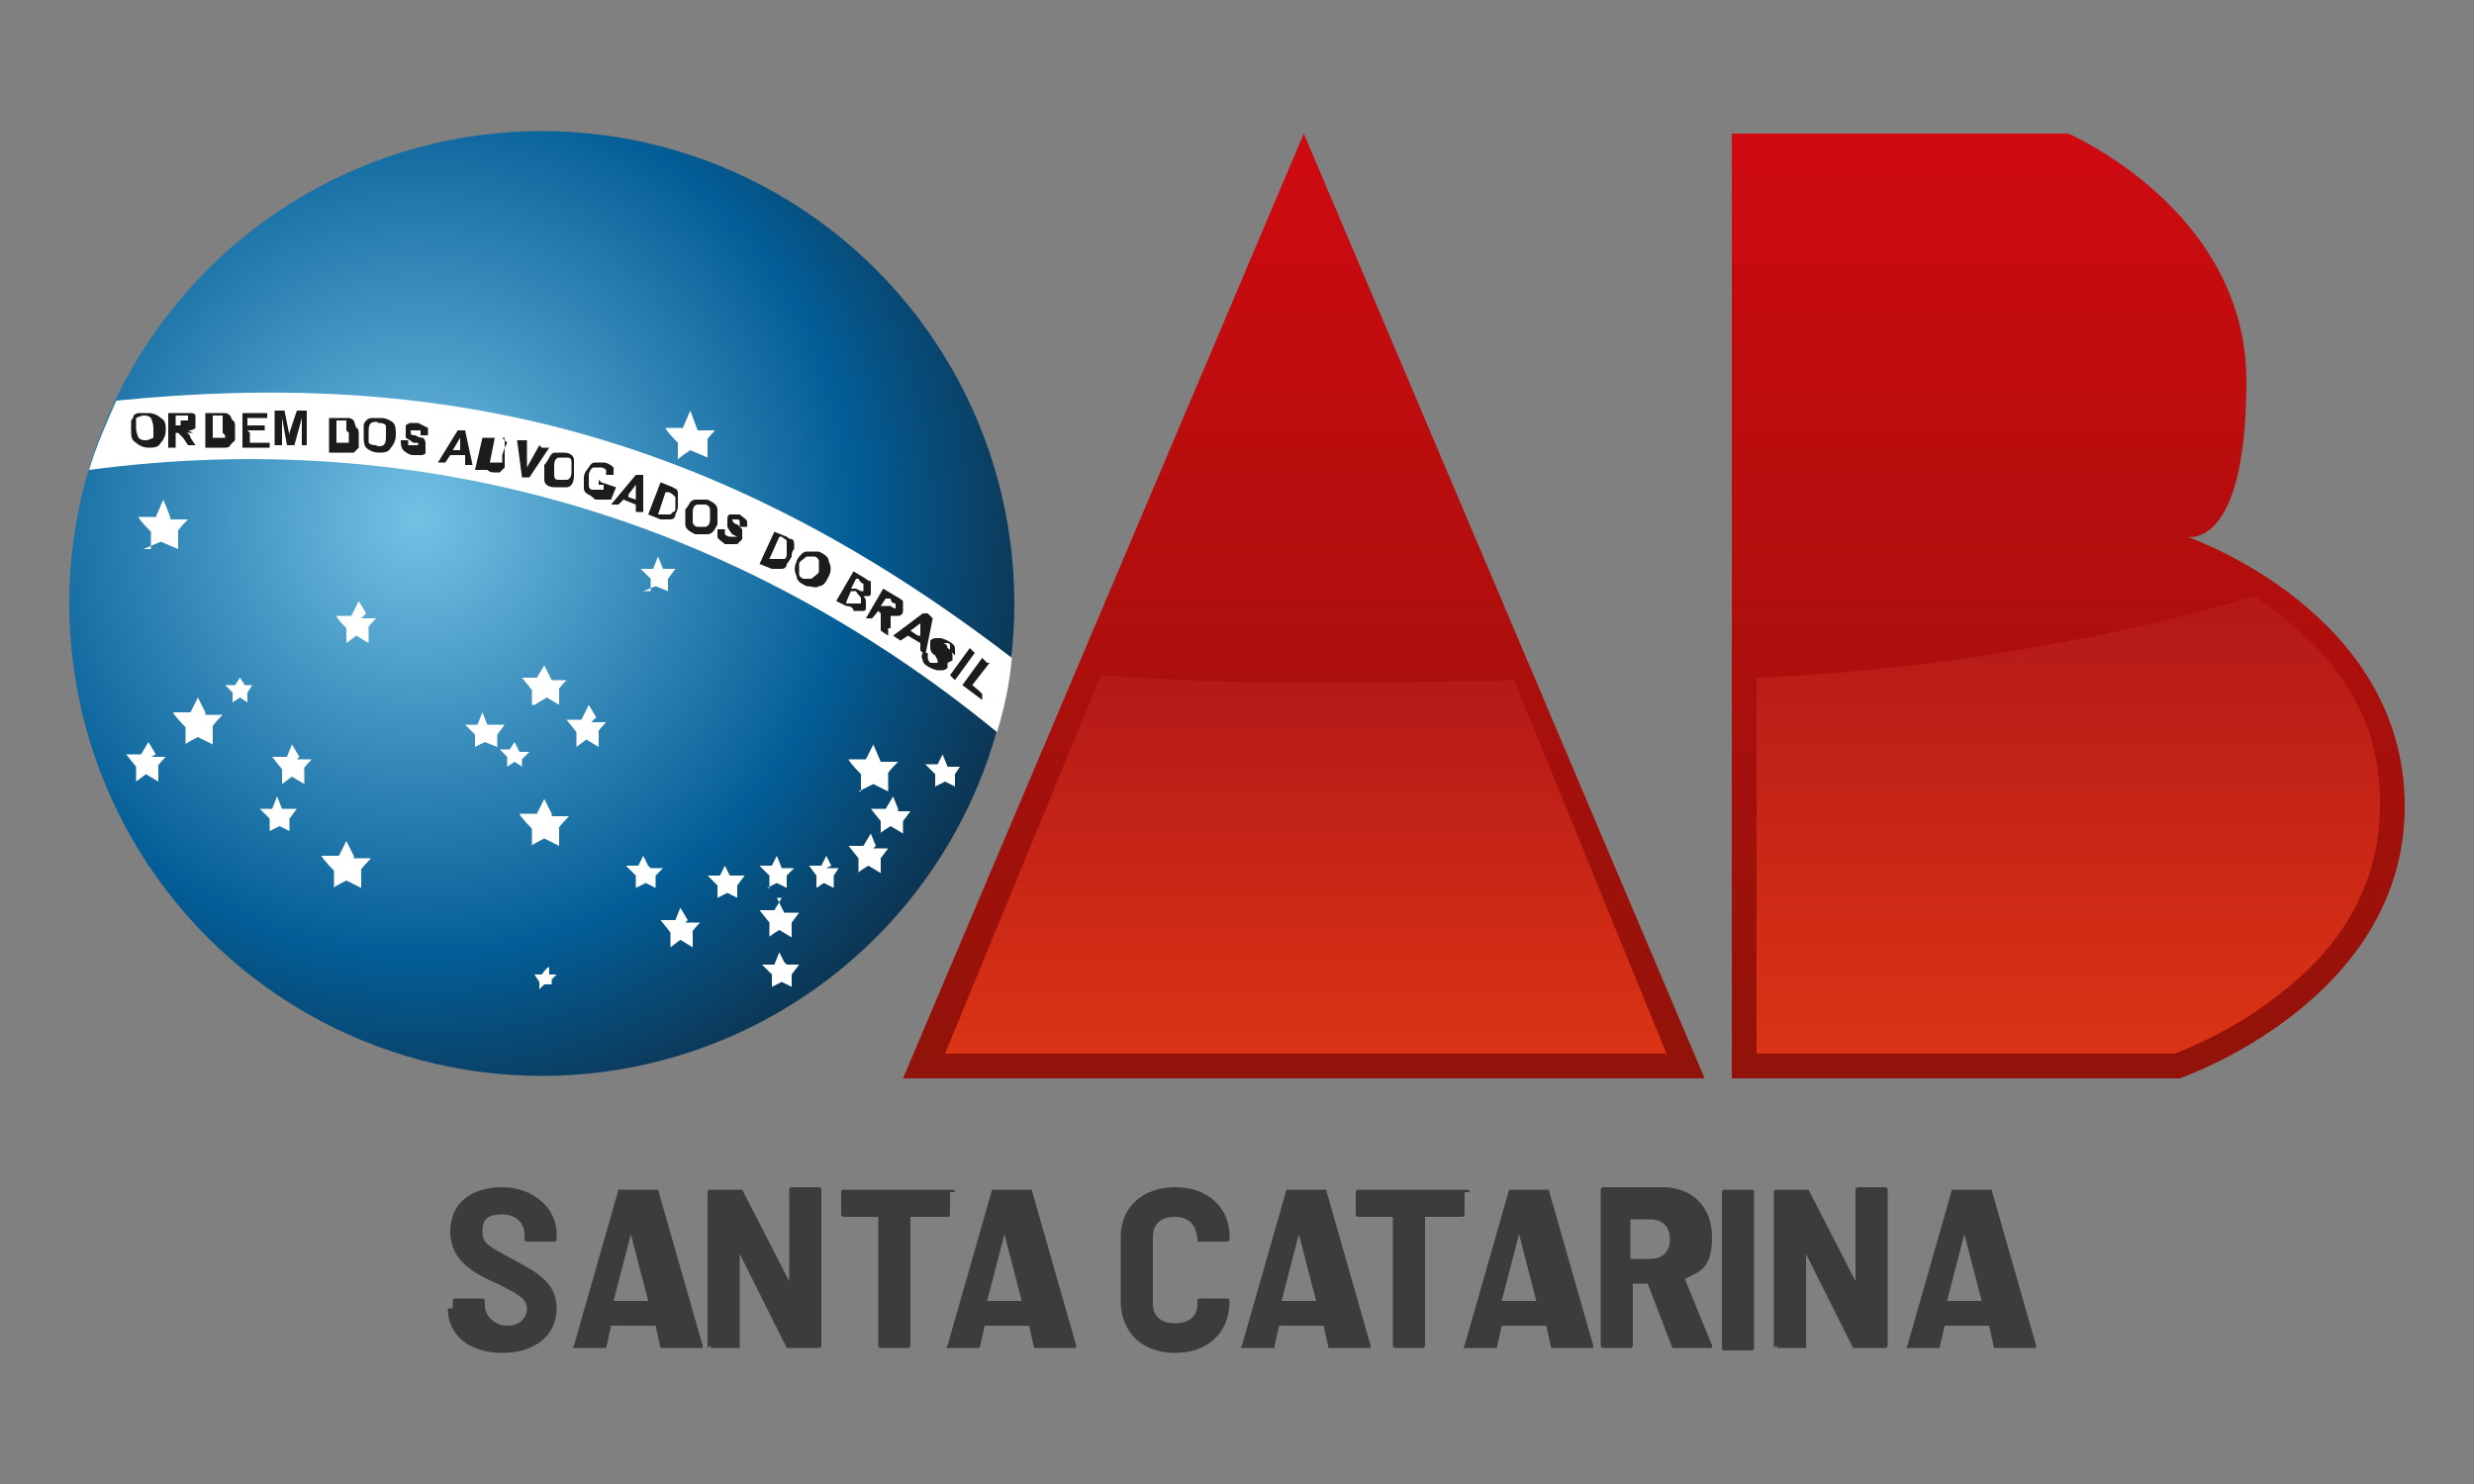
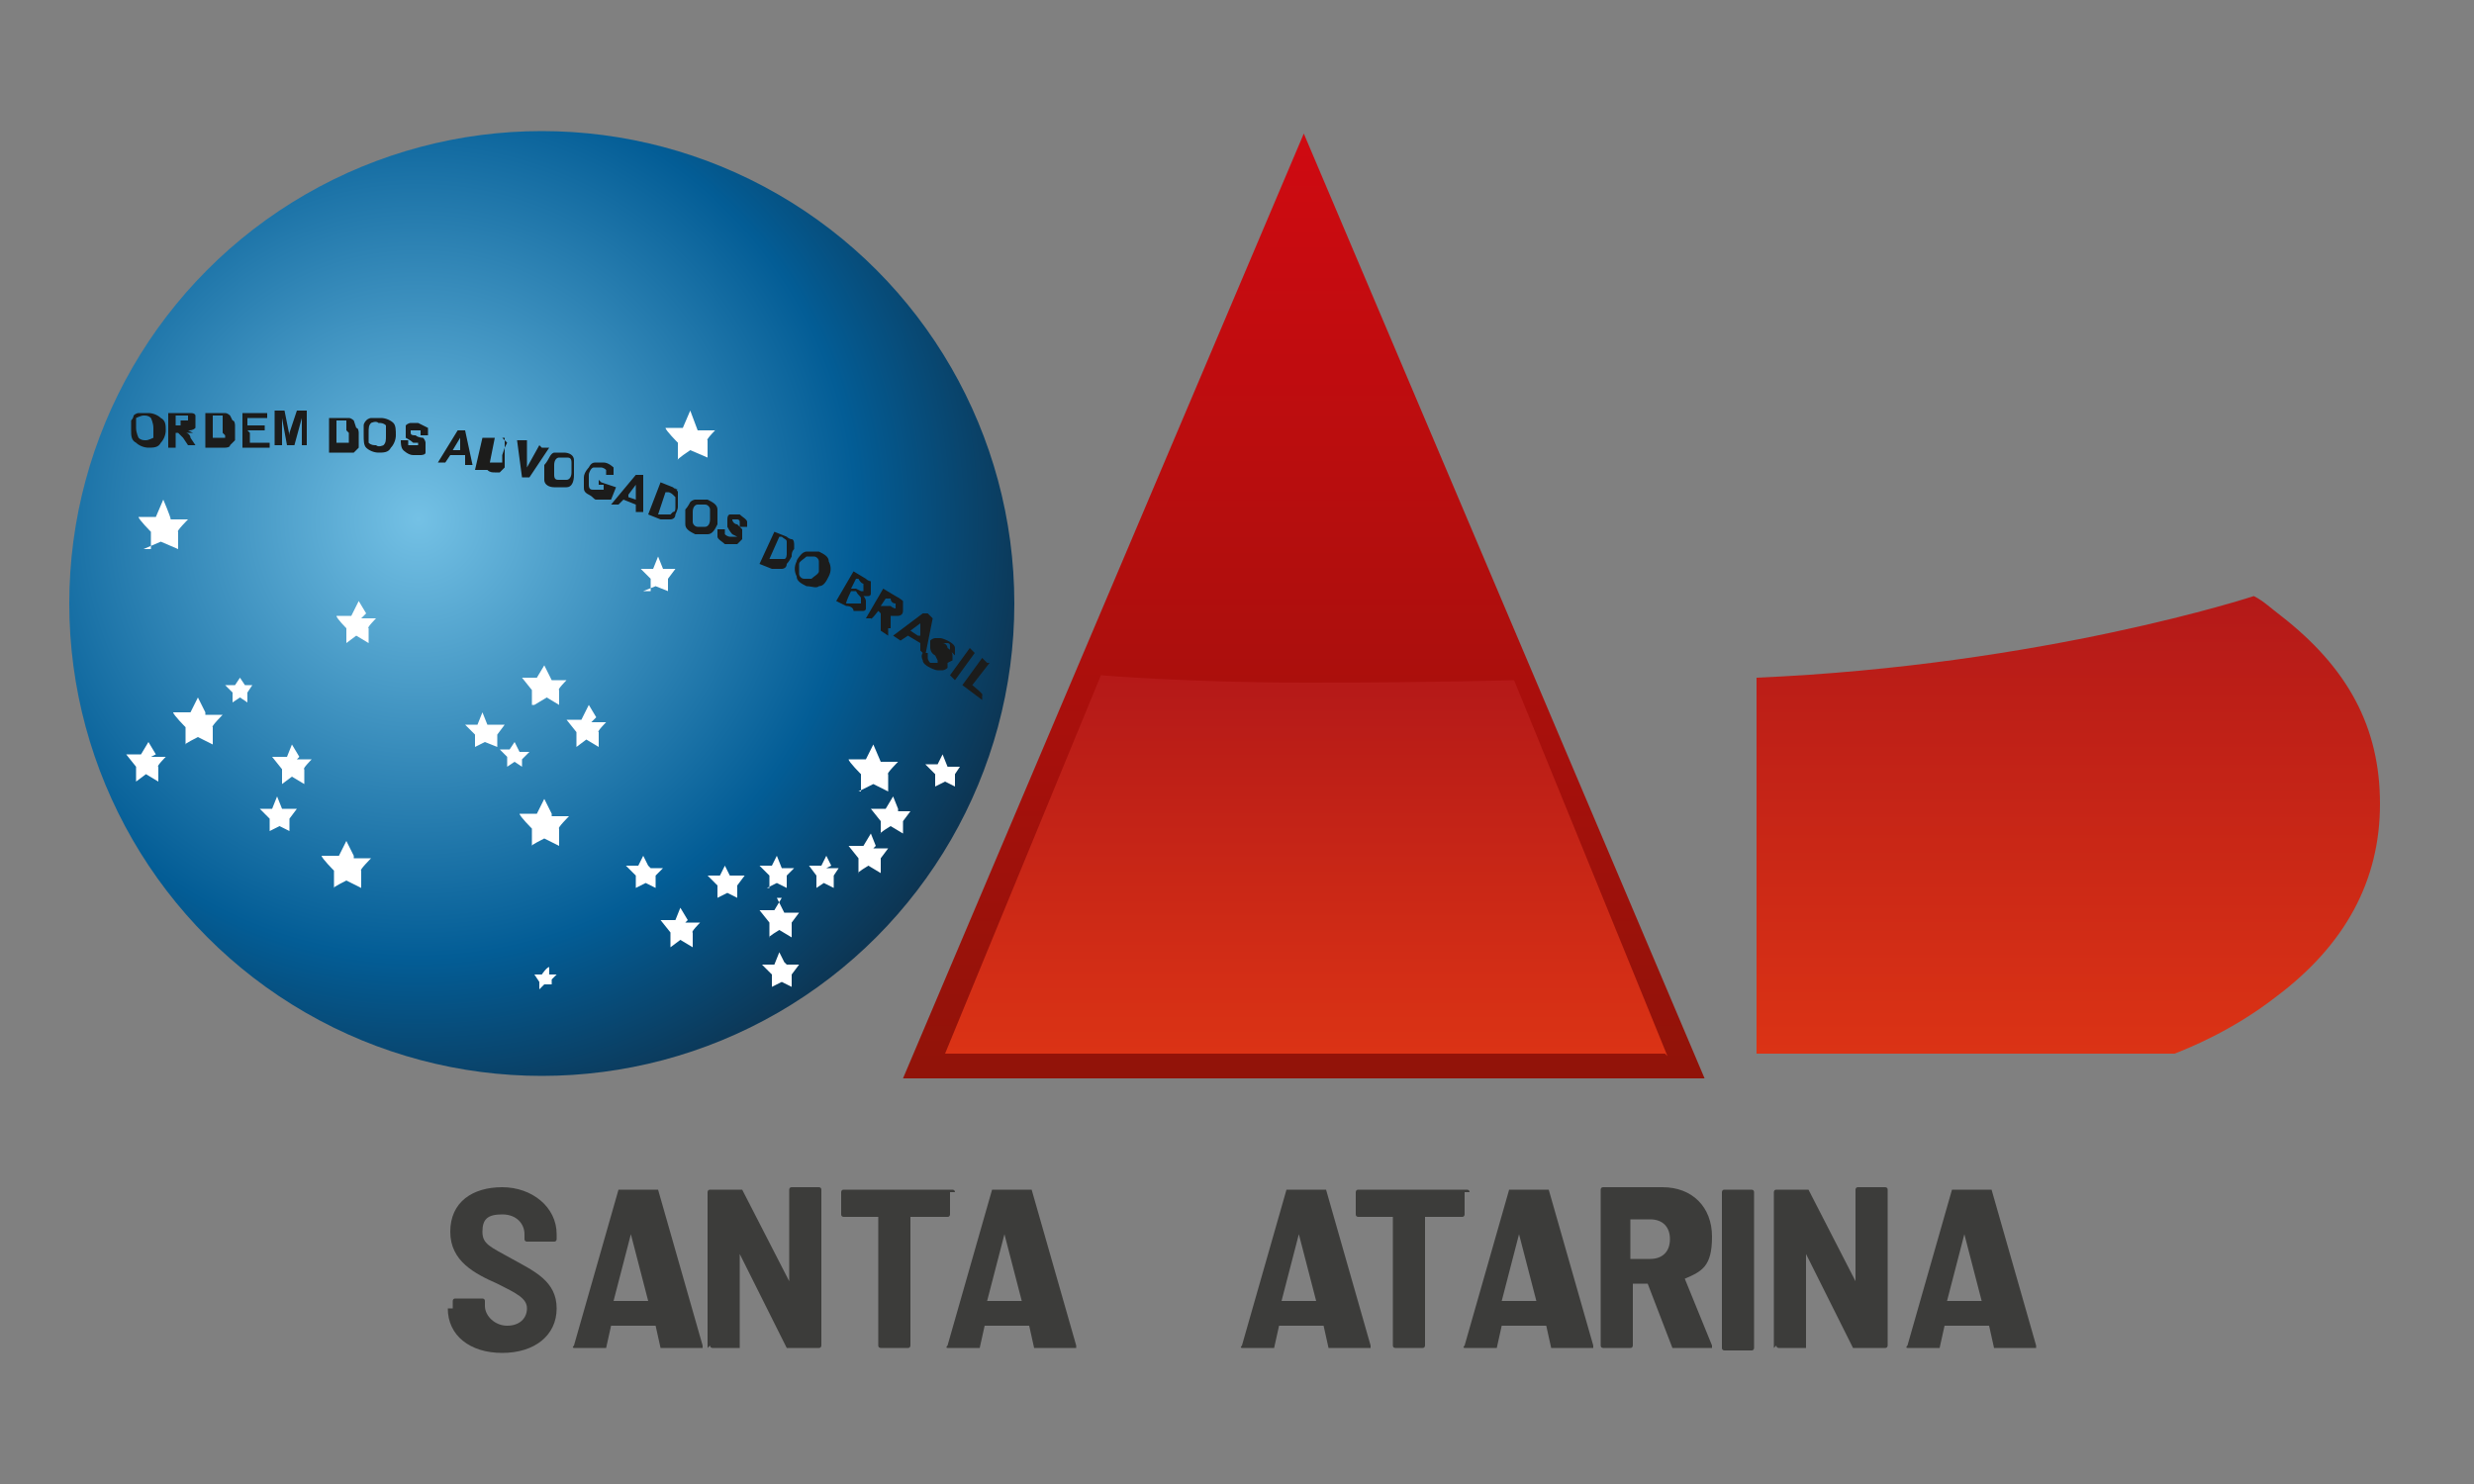
<svg xmlns="http://www.w3.org/2000/svg" id="Camada_1" version="1.1" viewBox="0 0 100 60">
  <rect x="0" y="0" width="100" height="60" fill="#808080" stroke="none" />
  <defs>
    <style>
      .st0 {
        fill: #1c1c1b;
      }

      .st1, .st2 {
        fill: #fff;
      }

      .st2, .st3, .st4, .st5, .st6 {
        fill-rule: evenodd;
      }

      .st7 {
        fill: #3c3c3a;
      }

      .st3 {
        fill: url(#linear-gradient1);
      }

      .st4 {
        fill: url(#linear-gradient3);
      }

      .st5 {
        fill: url(#linear-gradient);
      }

      .st8 {
        fill: url(#Gradiente_sem_nome_14);
      }

      .st6 {
        fill: url(#linear-gradient2);
      }
    </style>
    <radialGradient id="Gradiente_sem_nome_14" data-name="Gradiente sem nome 14" cx="16.9" cy="21" fx="16.9" fy="21" r="25.3" gradientUnits="userSpaceOnUse">
      <stop offset="0" stop-color="#74c1e5" />
      <stop offset=".7" stop-color="#035d96" />
      <stop offset="1" stop-color="#0d3451" />
    </radialGradient>
    <linearGradient id="linear-gradient" x1="83.6" y1="43.6" x2="83.6" y2="5.4" gradientUnits="userSpaceOnUse">
      <stop offset="0" stop-color="#911309" />
      <stop offset="1" stop-color="#cf0a11" />
    </linearGradient>
    <linearGradient id="linear-gradient1" x1="83.6" y1="42.6" x2="83.6" y2="24.2" gradientUnits="userSpaceOnUse">
      <stop offset="0" stop-color="#db3315" />
      <stop offset="1" stop-color="#b41918" />
    </linearGradient>
    <linearGradient id="linear-gradient2" x1="52.7" y1="43.6" x2="52.7" y2="5.4" gradientUnits="userSpaceOnUse">
      <stop offset="0" stop-color="#911309" />
      <stop offset="1" stop-color="#cf0a11" />
    </linearGradient>
    <linearGradient id="linear-gradient3" x1="52.7" y1="27.3" x2="52.7" y2="42.6" gradientUnits="userSpaceOnUse">
      <stop offset="0" stop-color="#b41918" />
      <stop offset="1" stop-color="#db3315" />
    </linearGradient>
  </defs>
  <g>
    <g>
      <circle class="st8" cx="21.9" cy="24.4" r="19.1" />
      <path class="st1" d="M9.9,27.7l-.2-.3-.2.3h-.4s.3.3.3.3v.4c0,0,.3-.2.3-.2l.3.2v-.4c0,0,.2-.3.2-.3h-.4ZM12.1,30.6l-.3-.5-.2.5h-.6c0,0,.4.5.4.5v.6c0,0,.4-.3.4-.3l.5.3v-.6c-.1,0,.3-.4.3-.4h-.6ZM11.4,32.7l-.2-.5-.2.5h-.5c0,0,.4.4.4.4v.5c0,0,.4-.2.4-.2l.4.2v-.5c0,0,.3-.4.3-.4h-.5ZM19.7,29.3l-.2-.5-.2.5h-.5c0,0,.4.4.4.4v.5c0,0,.4-.2.4-.2l.5.2v-.5c0,0,.3-.4.3-.4h-.5ZM14.8,24.8l-.3-.5-.3.6h-.6c0,.1.4.5.4.5v.6c0,0,.4-.3.4-.3l.5.3v-.6c-.1,0,.3-.4.3-.4h-.6ZM14.3,34.6l-.3-.6-.3.6h-.7c0,.1.5.6.5.6v.7c-.1,0,.5-.3.5-.3l.6.3v-.7c-.1,0,.4-.5.4-.5h-.7ZM21.6,28.5l.5-.3.5.3v-.6c-.1,0,.3-.4.3-.4h-.6c0,0-.3-.6-.3-.6l-.3.5h-.6c0,0,.4.5.4.5v.6ZM26,23.9l.5-.2.5.2v-.5c0,0,.3-.4.3-.4h-.5c0,0-.2-.5-.2-.5l-.2.5h-.5c0,0,.4.4.4.4v.5ZM8.3,28.8l-.3-.6-.3.6h-.7c0,.1.5.6.5.6v.7c-.1,0,.5-.3.5-.3l.6.3v-.7c-.1,0,.4-.5.4-.5h-.7ZM31,35.9l.4-.2.4.2v-.5c0,0,.3-.3.3-.3h-.5c0,0-.2-.5-.2-.5l-.2.4h-.5c0,0,.4.4.4.4v.5ZM21.1,30.7l.3-.3h-.4c0,0-.2-.4-.2-.4l-.2.3h-.4s.3.3.3.3v.4c0,0,.3-.2.3-.2l.3.2v-.4ZM6.3,30.5l-.3-.5-.3.5h-.6c0,0,.4.5.4.5v.6c0,0,.4-.3.4-.3l.5.3v-.6c-.1,0,.3-.4.3-.4h-.6ZM5.8,22.2l.7-.3.7.3v-.7c-.1,0,.4-.5.4-.5h-.7c0-.1-.3-.8-.3-.8l-.3.7h-.7c0,.1.5.6.5.6v.7ZM31.6,36.3l-.3.5h-.6c0,0,.4.5.4.5v.6c-.1,0,.4-.3.4-.3l.5.3v-.6c0,0,.3-.4.3-.4h-.6c0,0-.3-.6-.3-.6ZM34.7,32l.6-.3.6.3v-.7c-.1,0,.4-.5.4-.5h-.7c0,0-.3-.7-.3-.7l-.3.6h-.7c0,.1.5.6.5.6v.7ZM33.6,35l-.2-.4-.2.4h-.5c0,0,.3.4.3.4v.5c0,0,.3-.2.3-.2l.4.2v-.5c0,0,.2-.3.2-.3h-.5ZM35.4,34.2l-.2-.5-.3.5h-.6c0,0,.4.5.4.5v.6c-.1,0,.4-.3.4-.3l.5.3v-.6c0,0,.3-.4.3-.4h-.6ZM22.2,39.4v-.3c-.1,0-.3.3-.3.3h-.3c0,0,.2.3.2.3v.3s.2-.2.2-.2h.3c0,.1,0-.2,0-.2l.2-.2h-.3ZM31.7,38.9l-.2-.4-.2.5h-.5c0,0,.4.4.4.4v.5c0,0,.4-.2.4-.2l.4.2v-.5c0,0,.3-.4.3-.4h-.5ZM38.8,31h-.5c0,0-.2-.5-.2-.5l-.2.4h-.5c0,0,.4.4.4.4v.5c0,0,.4-.2.4-.2l.4.2v-.5c0,0,.2-.3.2-.3ZM36.3,32.7l-.2-.5-.3.5h-.6c0,0,.4.5.4.5v.5c-.1,0,.4-.3.4-.3l.5.3v-.5c0,0,.3-.4.3-.4h-.5ZM29.5,35.4l-.2-.4-.2.4h-.5c0,0,.4.4.4.4v.5c0,0,.4-.2.4-.2l.4.2v-.5c0,0,.3-.4.3-.4h-.5ZM24.1,29l-.3-.5-.3.6h-.6c0,0,.4.5.4.5v.6c0,0,.4-.3.4-.3l.5.3v-.6c-.1,0,.3-.4.3-.4h-.6ZM22.3,32.9l-.3-.6-.3.6h-.7c0,.1.5.6.5.6v.7c-.1,0,.5-.3.5-.3l.6.3v-.7c-.1,0,.4-.5.4-.5h-.7ZM26.2,35l-.2-.4-.2.4h-.5c0,0,.4.4.4.4v.5c0,0,.4-.2.4-.2l.4.2v-.5c0,0,.3-.3.3-.3h-.5ZM27.8,37.2l-.3-.5-.2.5h-.6c0,0,.4.5.4.5v.6c0,0,.4-.3.4-.3l.5.3v-.6c-.1,0,.3-.4.3-.4h-.6ZM28.9,17.4h-.7c0,0-.3-.8-.3-.8l-.3.7h-.7c0,.1.5.6.5.6v.7c-.1,0,.5-.4.5-.4l.7.3v-.7c-.1,0,.4-.5.4-.5Z" />
-       <path class="st2" d="M4.7,16.2c-.4.9-.8,1.8-1.1,2.8,13.5-1.8,26.2,2,36.7,10.6.3-1,.5-1.9.6-3-12.1-9.3-23.3-11.7-36.2-10.4Z" />
      <path class="st0" d="M16.6,17.4c0,0,.1,0,.2,0,0,0,.1,0,.2,0,0,0,0,0,0,.2h.3c0-.1,0-.2,0-.3,0,0-.2-.1-.4-.2-.1,0-.2,0-.3,0,0,0-.1,0-.2.1,0,0,0,.1,0,.2,0,.1,0,.2,0,.3,0,0,.2.1.3.2.1,0,.2,0,.2,0,0,0,0,0,0,0,0,0,0,0,0,0,0,0,0,0,0,.1,0,0-.1,0-.2,0,0,0-.2,0-.2,0,0,0,0-.1,0-.2h-.3c0,.1,0,.3.1.4,0,0,.2.2.4.2.1,0,.2,0,.3,0,0,0,.2,0,.2-.1,0,0,0-.1,0-.2,0,0,0-.2,0-.2,0,0,0-.1-.1-.2,0,0-.2,0-.3-.1-.1,0-.2,0-.2-.1,0,0,0,0,0,0,0,0,0,0,0,0ZM15.3,16.9c-.1,0-.2,0-.3,0,0,0-.1,0-.2.1,0,0-.1.1-.1.2,0,0,0,.2,0,.4,0,.2,0,.4.1.5.1.1.3.2.5.2.2,0,.4,0,.5-.2.1-.1.2-.3.2-.5,0-.2,0-.4-.1-.5-.1-.1-.3-.2-.5-.2ZM15.5,18c0,0-.2.1-.3,0-.1,0-.2,0-.3-.1,0,0,0-.2,0-.4,0-.2,0-.3.1-.4,0,0,.2-.1.3,0,.1,0,.2,0,.3.1,0,0,0,.2,0,.4,0,.2,0,.3-.1.4ZM11.7,17.6l-.2-1h-.4s0,1.4,0,1.4h.3s0-1.1,0-1.1l.2,1.1h.3s.3-1.1.3-1.1v1.1c0,0,.2,0,.2,0v-1.4c0,0-.4,0-.4,0l-.3.9ZM5.9,16.7c-.1,0-.2,0-.3,0,0,0-.1,0-.2.1,0,0,0,.1-.1.2,0,0,0,.2,0,.4,0,.2,0,.4.2.5.1.1.3.2.5.2.2,0,.4,0,.5-.2.1-.1.2-.3.2-.5,0-.2,0-.4-.2-.5-.1-.1-.3-.2-.5-.2ZM6.2,17.7c0,0-.2.1-.3.1-.1,0-.2,0-.3-.1,0,0-.1-.2-.1-.4,0-.2,0-.3,0-.4,0,0,.2-.1.3-.1.1,0,.2,0,.3.1,0,0,.1.2.1.4,0,.2,0,.3,0,.4ZM7.8,17.5s0,0-.2-.1c.1,0,.2,0,.3-.1,0,0,0-.2,0-.3,0,0,0-.2,0-.2,0,0,0-.1-.2-.1,0,0-.2,0-.3,0h-.6s0,1.4,0,1.4h.3s0-.6,0-.6h0c0,0,.1,0,.1,0,0,0,0,0,0,0,0,0,0,0,.2.2l.2.3h.3s-.2-.3-.2-.3c0-.1-.1-.2-.2-.2ZM7.3,17.2h-.2s0-.4,0-.4h.2c.1,0,.2,0,.2,0,0,0,0,0,.1,0,0,0,0,0,0,.1,0,0,0,0,0,.1,0,0,0,0,0,0,0,0-.1,0-.3,0ZM9.3,16.8c0,0-.1-.1-.2-.1,0,0-.2,0-.3,0h-.5s0,1.4,0,1.4h.5c.1,0,.2,0,.3,0,0,0,.2,0,.2-.1,0,0,.1-.1.2-.2,0,0,0-.2,0-.3,0-.1,0-.2,0-.3,0,0,0-.2-.1-.2ZM9.1,17.6c0,0,0,.1,0,.1,0,0,0,0-.1,0,0,0,0,0-.2,0h-.2s0-.9,0-.9h.1c.1,0,.2,0,.2,0,0,0,0,0,.1,0,0,0,0,0,0,.1,0,0,0,.1,0,.3,0,.1,0,.2,0,.3ZM10,17.4h.7s0-.2,0-.2h-.7s0-.3,0-.3h.8s0-.2,0-.2h-1s0,1.4,0,1.4h1.1s0-.2,0-.2h-.8s0-.4,0-.4ZM14.3,17c0,0-.1-.1-.2-.1,0,0-.1,0-.3,0h-.5s0,1.4,0,1.4h.5c.1,0,.2,0,.3,0,0,0,.2,0,.2,0,0,0,.1-.1.2-.2,0,0,0-.2,0-.3,0-.1,0-.2,0-.3,0,0,0-.2-.1-.2ZM14.1,17.5c0,.1,0,.2,0,.3,0,0,0,.1,0,.1,0,0,0,0-.1,0,0,0,0,0-.2,0h-.2s0-.9,0-.9h.1c.1,0,.2,0,.2,0,0,0,0,0,.1,0,0,0,0,0,0,.1,0,0,0,.1,0,.3ZM18.5,17.4l-.8,1.3h.3s.2-.3.2-.3h.6c0,0,0,.4,0,.4h.3s-.3-1.4-.3-1.4h-.3ZM18.3,18.2l.3-.5v.5c.1,0-.3,0-.3,0ZM35,24.3c0,0,0-.1-.1-.2,0,0,.1,0,.2,0,0,0,.1,0,.1-.1,0,0,0-.1,0-.2,0,0,0-.1,0-.2,0,0,0,0,0-.1,0,0-.1,0-.2-.1l-.5-.3-.7,1.2.4.2c.2,0,.3.1.3.2,0,0,.1,0,.2,0,0,0,.1,0,.2,0,0,0,.1,0,.1-.1,0,0,0-.1,0-.2ZM34.7,24.4s0,0,0,0c0,0,0,0-.1,0,0,0,0,0-.2,0h-.2c0-.1.2-.5.2-.5h.2c.1.2.2.2.2.3,0,0,0,0,0,.1,0,0,0,0,0,.1ZM34.9,23.9s0,0-.1,0c0,0,0,0-.2-.1h-.2c0,0,.2-.4.2-.4h.1c.1.2.2.2.2.2,0,0,0,0,0,0,0,0,0,0,0,.1,0,0,0,0,0,0ZM37.3,24.8l-1.2.9.3.2.3-.2.5.3v.3c0,0,.2.2.2.2l.3-1.5-.2-.2ZM37.1,25.7l-.3-.2.4-.3v.5ZM32.1,22c0,0,0-.2-.1-.2,0,0-.1,0-.2-.1l-.5-.2-.6,1.3.5.2c0,0,.2,0,.2,0,0,0,.2,0,.2,0,0,0,.2,0,.2-.2,0,0,.1-.1.2-.3,0-.1,0-.2.1-.3,0,0,0-.2,0-.3ZM31.8,22.2c0,0,0,.1,0,.2,0,0,0,.2-.1.2,0,0,0,0-.1,0,0,0,0,0-.1,0,0,0,0,0-.2,0h-.2c0,0,.4-.9.4-.9h.1c.1.1.2.1.2.2,0,0,0,0,0,.1,0,0,0,0,0,.2ZM33.1,22.3c-.1,0-.2,0-.3,0,0,0-.1,0-.2,0,0,0-.1,0-.2.1,0,0-.2.2-.2.3-.1.2-.1.4,0,.6,0,.2.2.3.4.4.2,0,.4.1.5,0,.2,0,.3-.2.4-.4.1-.2.1-.4,0-.6,0-.2-.2-.3-.4-.4ZM33.1,23.1c0,.1-.2.2-.3.3-.1,0-.2,0-.3,0-.1,0-.2-.1-.2-.2,0-.1,0-.2,0-.4,0-.1.2-.2.3-.3.1,0,.2,0,.3,0,.1,0,.2.1.2.2,0,.1,0,.2,0,.4ZM36,25.4c0-.1,0-.2,0-.3,0,0,0-.1,0-.2.1,0,.2,0,.3,0,0,0,.2,0,.2-.2,0,0,0-.1,0-.2,0,0,0-.1,0-.2,0,0-.1-.1-.3-.2l-.5-.3-.7,1.2h.2c0,.1.3-.3.3-.3h0c0,0,0,0,.1.1,0,0,0,0,0,0,0,0,0,.1,0,.3v.4s.3.2.3.2v-.3ZM35.6,24.5l.2-.3h.2c0,.2.2.2.2.2,0,0,0,0,0,.1,0,0,0,0,0,.1,0,0,0,0,0,0,0,0,0,0,0,0,0,0-.1,0-.2-.1h-.2ZM38.5,26.7c0,0,0-.1,0-.2,0,0,0-.2-.2-.3,0-.1-.1-.2-.2-.2,0,0,0,0,0,0,0,0,0,0,0,0,0,0,.1,0,.2,0,0,0,.1,0,.1.1,0,0,0,.1,0,.2l.2.2c0-.1,0-.2,0-.3,0-.1-.1-.2-.3-.3,0,0-.2-.1-.3-.1,0,0-.2,0-.2,0,0,0-.1,0-.2.1,0,0,0,.2,0,.3,0,0,0,.2.2.3,0,0,.1.2.1.2,0,0,0,0,0,.1,0,0,0,0,0,0,0,0,0,0-.1,0,0,0-.1,0-.2,0,0,0-.1-.1-.1-.2,0,0,0-.1,0-.2h-.2c0,0-.1.1,0,.3,0,.1.1.2.3.3,0,0,.2.1.3.1,0,0,.2,0,.2,0,0,0,.1,0,.2-.1,0,0,0-.1,0-.2ZM39.9,26.8l-.2-.2-.8,1.1.8.6v-.2c.1,0-.4-.4-.4-.4l.7-.9ZM39.2,26.2l-.8,1.1.2.2.8-1.1-.2-.2ZM27.4,19.8c0,0-.1,0-.2-.1l-.5-.2-.5,1.3.5.2c0,0,.2,0,.2,0,0,0,.2,0,.2,0,0,0,.2,0,.2-.2,0,0,.1-.2.1-.3,0-.1,0-.2,0-.3,0,0,0-.2,0-.3,0,0,0-.1-.2-.2ZM27.3,20.5c0,.1,0,.2-.1.2,0,0,0,0-.1.1,0,0,0,0-.1,0,0,0,0,0-.2,0h-.2c0,0,.3-.9.3-.9h.1c.1,0,.2.1.2.1,0,0,0,0,.1.1,0,0,0,0,0,.2,0,0,0,.1,0,.2ZM30,20.8c0,0-.2,0-.3,0,0,0-.2,0-.2,0,0,0-.1,0-.1.2,0,.1,0,.2,0,.3,0,0,.1.2.2.3,0,0,.2.1.2.1,0,0,0,0,0,0,0,0,0,0,0,0,0,0,0,0-.1,0,0,0-.1,0-.2,0,0,0-.1,0-.2-.1,0,0,0-.1,0-.2h-.3c0,0,0,.2,0,.3,0,.1.2.2.3.3.1,0,.2,0,.3,0,0,0,.2,0,.2,0,0,0,.1-.1.2-.2,0,0,0-.2,0-.2,0,0,0-.1,0-.2,0,0-.1-.1-.2-.2-.1,0-.2-.1-.2-.2,0,0,0,0,0,0,0,0,0,0,0,0,0,0,.1,0,.2,0,0,0,.1,0,.1.1,0,0,0,.1,0,.2h.3s0-.1,0-.2c0-.1-.2-.2-.3-.3ZM21.8,18l-.5.9v-1.1c-.1,0-.4,0-.4,0l.2,1.5h.3c0,0,.8-1.2.8-1.2h-.3ZM24.2,19.4v.2c0,0,.2,0,.2,0v.2c0,0-.2,0-.2,0,0,0-.1,0-.2,0-.1,0-.2,0-.2-.2,0-.1,0-.2,0-.4,0-.1.1-.3.2-.3,0,0,.2,0,.3,0,0,0,.1,0,.2.1,0,0,0,.1,0,.2h.3c0-.1,0-.2,0-.3,0,0-.2-.2-.4-.2-.1,0-.2,0-.3,0-.1,0-.2,0-.3.2,0,0-.2.2-.2.4,0,.1,0,.3,0,.4,0,.1,0,.2.2.3s.2.2.3.2c.1,0,.2,0,.3,0,.1,0,.2,0,.3,0l.2-.5-.6-.2ZM22.9,18.3c-.1,0-.2,0-.3,0,0,0-.1,0-.2,0,0,0-.1,0-.2.2,0,0-.1.2-.2.3,0,.2,0,.4,0,.6,0,.2.2.3.4.3.2,0,.4,0,.5,0,.2,0,.3-.2.3-.5,0-.2,0-.4,0-.6,0-.2-.2-.3-.4-.3ZM23.1,19.1c0,.2-.1.3-.2.3,0,0-.2,0-.3,0-.1,0-.2,0-.2-.2,0,0,0-.2,0-.4,0-.2.1-.3.2-.3,0,0,.2,0,.3,0,.1,0,.2,0,.2.2,0,0,0,.2,0,.4ZM29,20.6c0-.2-.2-.3-.4-.4-.1,0-.2,0-.3,0,0,0-.1,0-.2,0,0,0-.1,0-.2.1,0,0-.1.2-.2.3,0,.2,0,.4,0,.6,0,.2.2.3.4.4.2,0,.4,0,.5,0,.2,0,.3-.2.4-.4,0-.2,0-.4,0-.6ZM28.7,21c0,.2-.1.3-.2.3,0,0-.2,0-.3,0-.1,0-.2-.1-.2-.2,0-.1,0-.2,0-.4,0-.2.1-.3.2-.3,0,0,.2,0,.3,0,.1,0,.2.1.2.2,0,0,0,.2,0,.4ZM20.5,17.9c0,0-.1-.1-.2-.2,0,0-.1,0-.3,0h-.5c0,0-.3,1.3-.3,1.3h.5c.1.1.2.1.3.1,0,0,.2,0,.2,0,0,0,.1-.1.2-.2,0,0,0-.2,0-.3,0-.1,0-.2,0-.3,0,0,0-.2,0-.2ZM20.3,18.4c0,.1,0,.2,0,.2,0,0,0,0,0,.1,0,0,0,0-.1,0,0,0,0,0-.2,0h-.2s.2-1,.2-1h.1c.1,0,.2,0,.2,0,0,0,0,0,.1,0,0,0,0,0,0,.1,0,0,0,.1,0,.3ZM25.7,19.2l-1,1.2h.3c0,0,.2-.2.2-.2l.5.2v.3s.3,0,.3,0v-1.5c-.1,0-.4,0-.4,0ZM25.4,20l.3-.4v.6s-.3-.1-.3-.1Z" />
    </g>
    <g>
-       <path class="st5" d="M70,5.4h13.6s7.2,3.1,7.2,10-2.4,6.3-2.4,6.3c0,0,8.8,3,8.8,10.9s-9.1,11-9.1,11h-18.1V5.4Z" />
      <path class="st3" d="M92.2,24.9c-.4-.3-.7-.6-1.1-.8,0,0-8.5,2.8-20.1,3.3v15.2h16.9c.5-.2,2.3-.9,4.1-2.3,2.8-2.1,4.2-4.7,4.2-7.8s-1.3-5.5-4-7.6Z" />
    </g>
    <g>
      <polygon class="st6" points="68.9 43.6 52.7 5.4 36.5 43.6 68.9 43.6" />
      <path class="st4" d="M67.3,42.6h-29.1l6.3-15.3s3.5.3,8.4.3,8.3-.1,8.3-.1l6.2,15.2Z" />
    </g>
  </g>
  <g>
    <path class="st7" d="M18.3,52.9v-.3c0,0,0-.1.1-.1h1.1c0,0,.1,0,.1.1v.2c0,.4.4.8.9.8s.8-.3.8-.7-.4-.6-1.2-1c-.9-.4-1.9-.9-1.9-2.1s.9-1.8,2.1-1.8,2.2.8,2.2,1.9v.2c0,0,0,.1-.1.1h-1.1c0,0-.1,0-.1-.1v-.2c0-.4-.3-.8-.9-.8s-.8.2-.8.7.3.6,1.2,1.1c.9.5,1.8.9,1.8,2s-.9,1.8-2.2,1.8-2.2-.7-2.2-1.8Z" />
    <path class="st7" d="M26.7,54.5l-.2-.9s0,0,0,0h-1.8s0,0,0,0l-.2.9c0,0,0,0-.1,0h-1.2c0,0-.1,0,0-.1l1.8-6.3c0,0,0,0,.1,0h1.4c0,0,.1,0,.1,0l1.8,6.3c0,0,0,.1,0,.1h-1.2c0,0-.1,0-.1,0ZM24.9,52.6h1.3s0,0,0,0l-.7-2.7s0,0,0,0l-.7,2.7s0,0,0,0Z" />
    <path class="st7" d="M28.6,54.5v-6.3c0,0,0-.1.1-.1h1.2c0,0,.1,0,.1,0l1.9,3.7s0,0,0,0v-3.7c0,0,0-.1.1-.1h1.1c0,0,.1,0,.1.1v6.3c0,0,0,.1-.1.1h-1.2c0,0-.1,0-.1,0l-1.9-3.8s0,0,0,0v3.7c0,0,0,.1,0,.1h-1.1c0,0-.1,0-.1-.1Z" />
    <path class="st7" d="M38.4,48.2v.9c0,0,0,.1-.1.1h-1.5s0,0,0,0v5.2c0,0,0,.1-.1.1h-1.1c0,0-.1,0-.1-.1v-5.2s0,0,0,0h-1.4c0,0-.1,0-.1-.1v-.9c0,0,0-.1.1-.1h4.4c0,0,.1,0,.1.1Z" />
    <path class="st7" d="M41.8,54.5l-.2-.9s0,0,0,0h-1.8s0,0,0,0l-.2.9c0,0,0,0-.1,0h-1.2c0,0-.1,0,0-.1l1.8-6.3c0,0,0,0,.1,0h1.4c0,0,.1,0,.1,0l1.8,6.3c0,0,0,.1,0,.1h-1.2c0,0-.1,0-.1,0ZM40,52.6h1.3s0,0,0,0l-.7-2.7s0,0,0,0l-.7,2.7s0,0,0,0Z" />
-     <path class="st7" d="M45.3,52.6v-2.6c0-1.2.9-2,2.2-2s2.2.8,2.2,2h0c0,.1,0,.2-.1.2h-1.1c0,0-.1,0-.1,0h0c0-.6-.3-1-.9-1s-.9.3-.9.8v2.7c0,.5.3.8.9.8s.9-.3.9-.8h0c0-.2,0-.2.1-.2h1.1c0,0,.1,0,.1.1h0c0,1.3-.9,2.1-2.2,2.1s-2.2-.8-2.2-2.1Z" />
    <path class="st7" d="M53.7,54.5l-.2-.9s0,0,0,0h-1.8s0,0,0,0l-.2.9c0,0,0,0-.1,0h-1.2c0,0-.1,0,0-.1l1.8-6.3c0,0,0,0,.1,0h1.4c0,0,.1,0,.1,0l1.8,6.3c0,0,0,.1,0,.1h-1.2c0,0-.1,0-.1,0ZM51.9,52.6h1.3s0,0,0,0l-.7-2.7s0,0,0,0l-.7,2.7s0,0,0,0Z" />
    <path class="st7" d="M59.2,48.2v.9c0,0,0,.1-.1.1h-1.5s0,0,0,0v5.2c0,0,0,.1-.1.1h-1.1c0,0-.1,0-.1-.1v-5.2s0,0,0,0h-1.4c0,0-.1,0-.1-.1v-.9c0,0,0-.1.1-.1h4.4c0,0,.1,0,.1.1Z" />
    <path class="st7" d="M62.7,54.5l-.2-.9s0,0,0,0h-1.8s0,0,0,0l-.2.9c0,0,0,0-.1,0h-1.2c0,0-.1,0,0-.1l1.8-6.3c0,0,0,0,.1,0h1.4c0,0,.1,0,.1,0l1.8,6.3c0,0,0,.1,0,.1h-1.2c0,0-.1,0-.1,0ZM60.8,52.6h1.3s0,0,0,0l-.7-2.7s0,0,0,0l-.7,2.7s0,0,0,0Z" />
    <path class="st7" d="M67.6,54.5l-1-2.6s0,0,0,0h-.6s0,0,0,0v2.5c0,0,0,.1-.1.1h-1.1c0,0-.1,0-.1-.1v-6.3c0,0,0-.1.1-.1h2.4c1.2,0,2,.8,2,2s-.4,1.4-1.1,1.7c0,0,0,0,0,0l1.1,2.7c0,0,0,.1,0,.1h-1.2c0,0-.1,0-.1,0ZM65.9,49.3v1.6s0,0,0,0h.8c.5,0,.8-.3.8-.8s-.3-.8-.8-.8h-.8s0,0,0,0Z" />
    <path class="st7" d="M69.6,54.5v-6.3c0,0,0-.1.1-.1h1.1c0,0,.1,0,.1.1v6.3c0,0,0,.1-.1.1h-1.1c0,0-.1,0-.1-.1Z" />
    <path class="st7" d="M71.7,54.5v-6.3c0,0,0-.1.1-.1h1.2c0,0,.1,0,.1,0l1.9,3.7s0,0,0,0v-3.7c0,0,0-.1.1-.1h1.1c0,0,.1,0,.1.1v6.3c0,0,0,.1-.1.1h-1.2c0,0-.1,0-.1,0l-1.9-3.8s0,0,0,0v3.7c0,0,0,.1,0,.1h-1.1c0,0-.1,0-.1-.1Z" />
    <path class="st7" d="M80.6,54.5l-.2-.9s0,0,0,0h-1.8s0,0,0,0l-.2.9c0,0,0,0-.1,0h-1.2c0,0-.1,0,0-.1l1.8-6.3c0,0,0,0,.1,0h1.4c0,0,.1,0,.1,0l1.8,6.3c0,0,0,.1,0,.1h-1.2c0,0-.1,0-.1,0ZM78.8,52.6h1.3s0,0,0,0l-.7-2.7s0,0,0,0l-.7,2.7s0,0,0,0Z" />
  </g>
</svg>